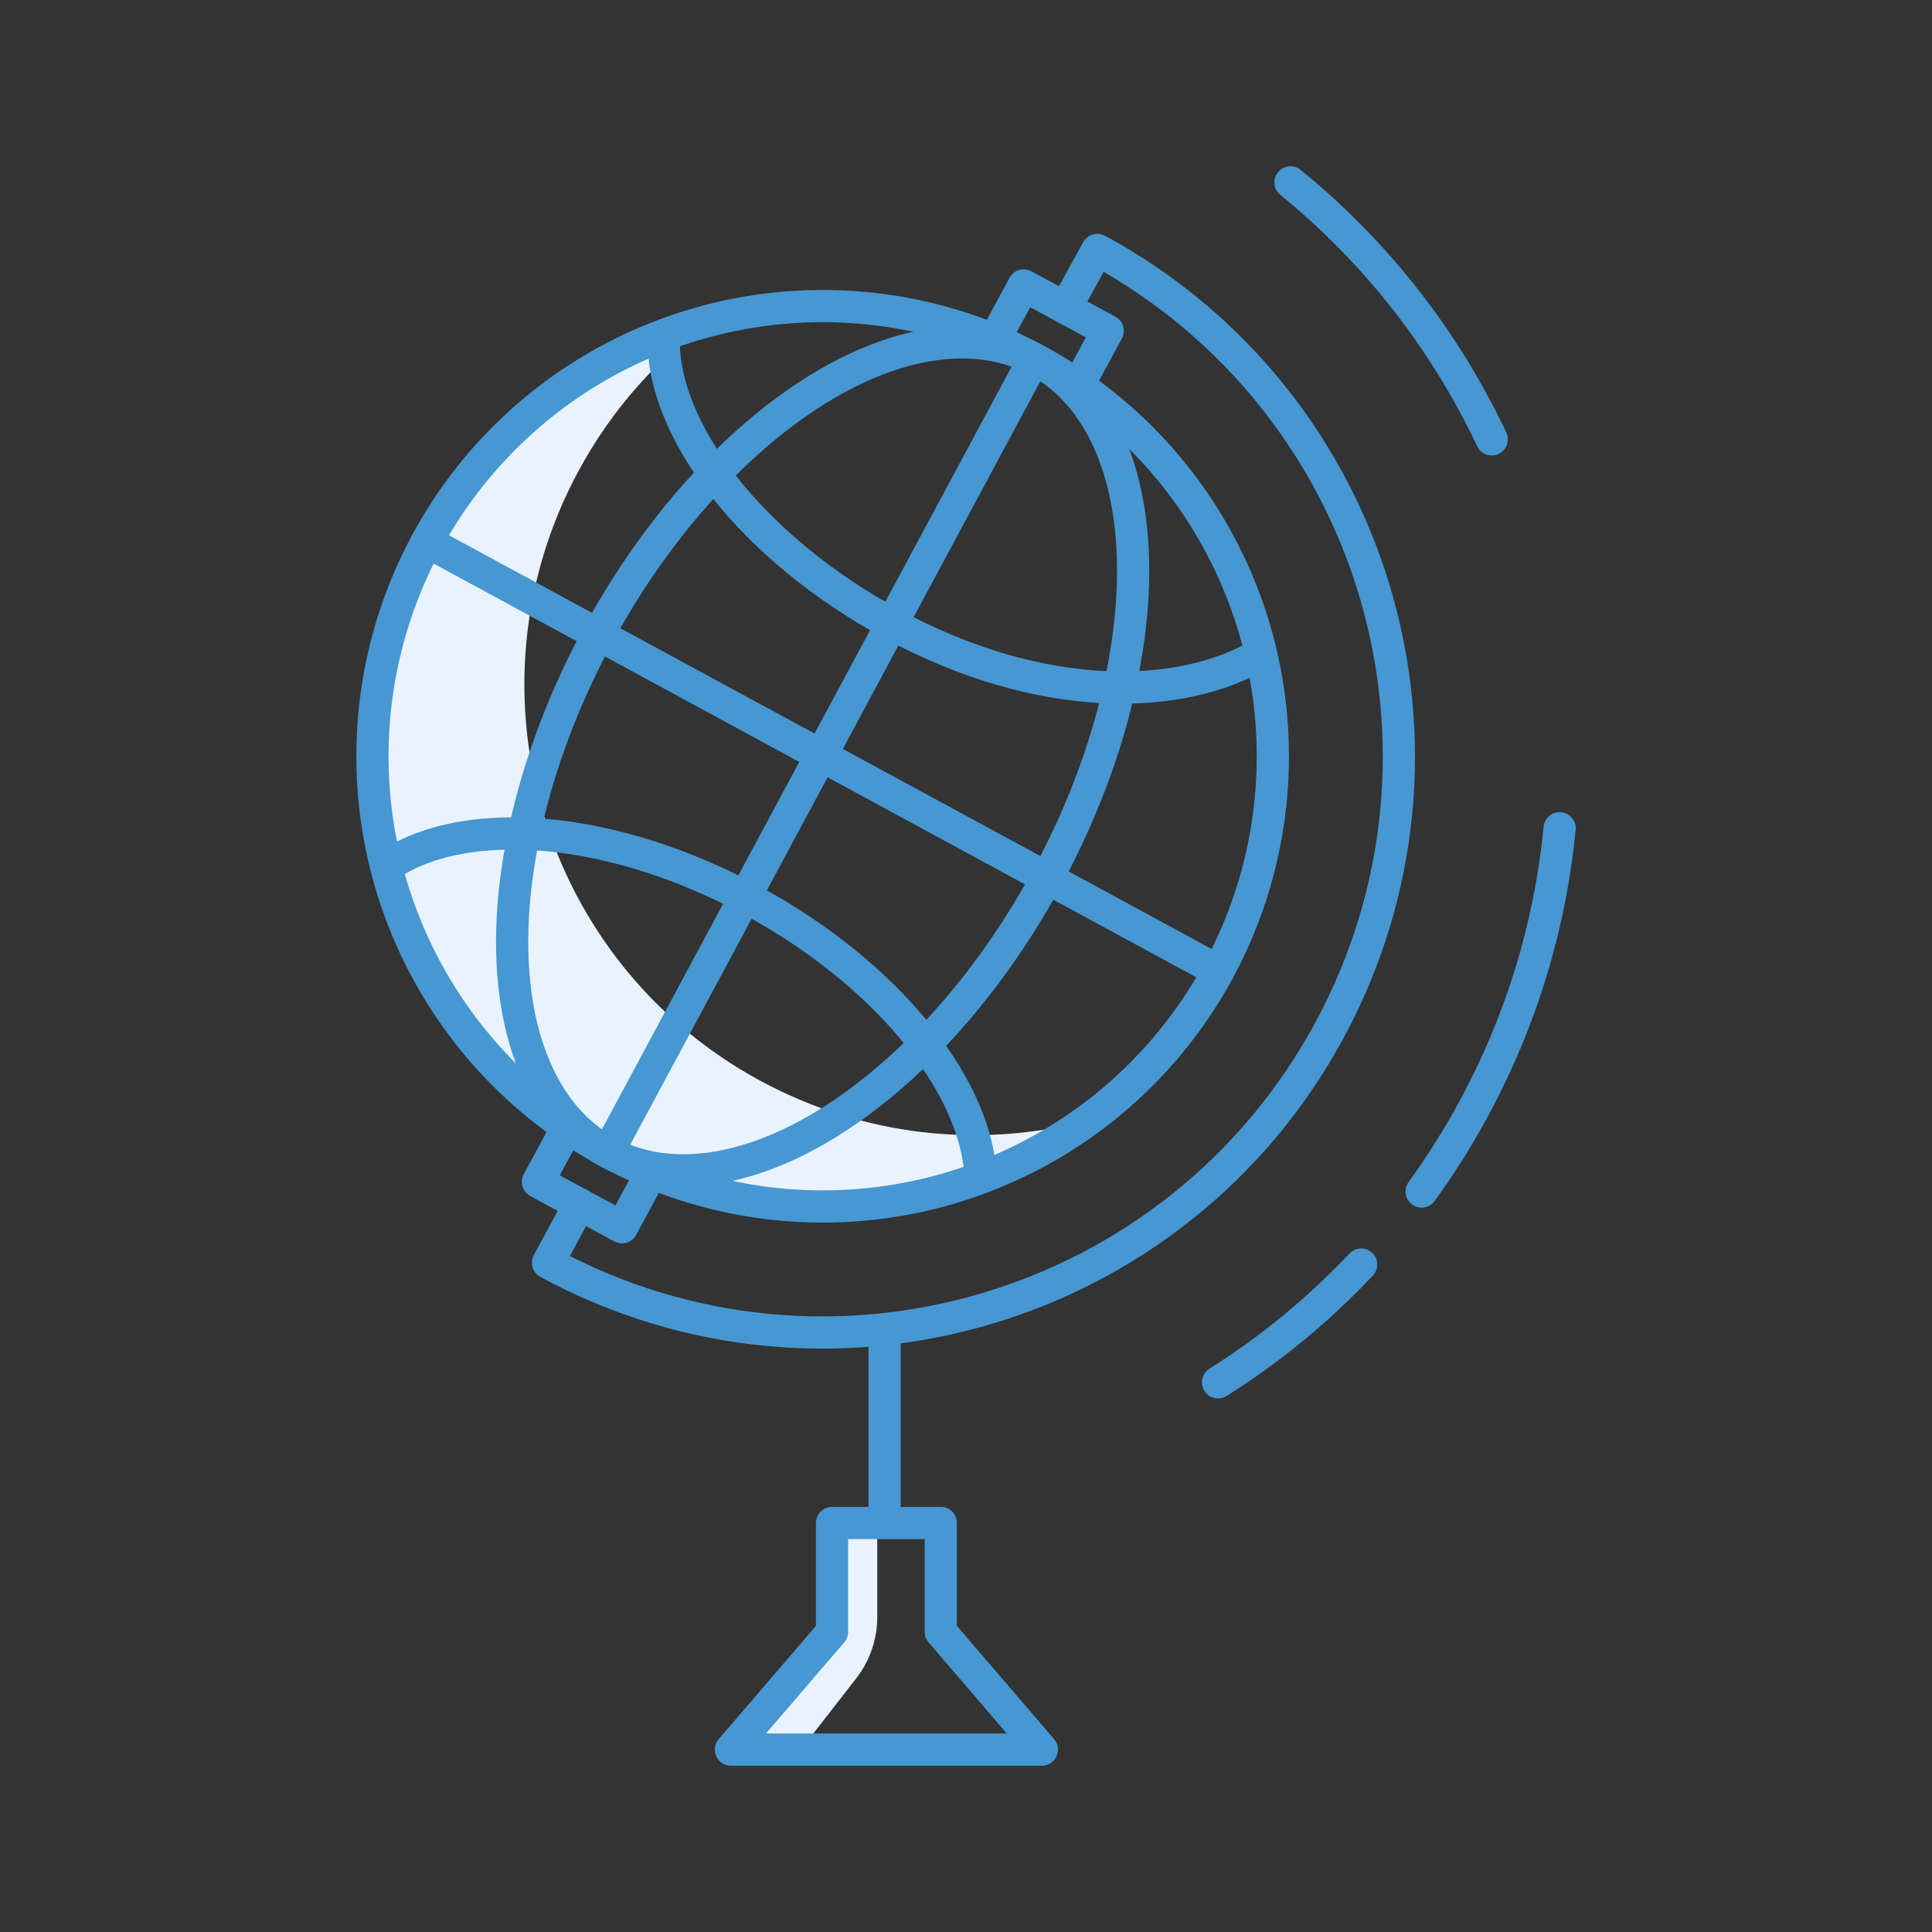
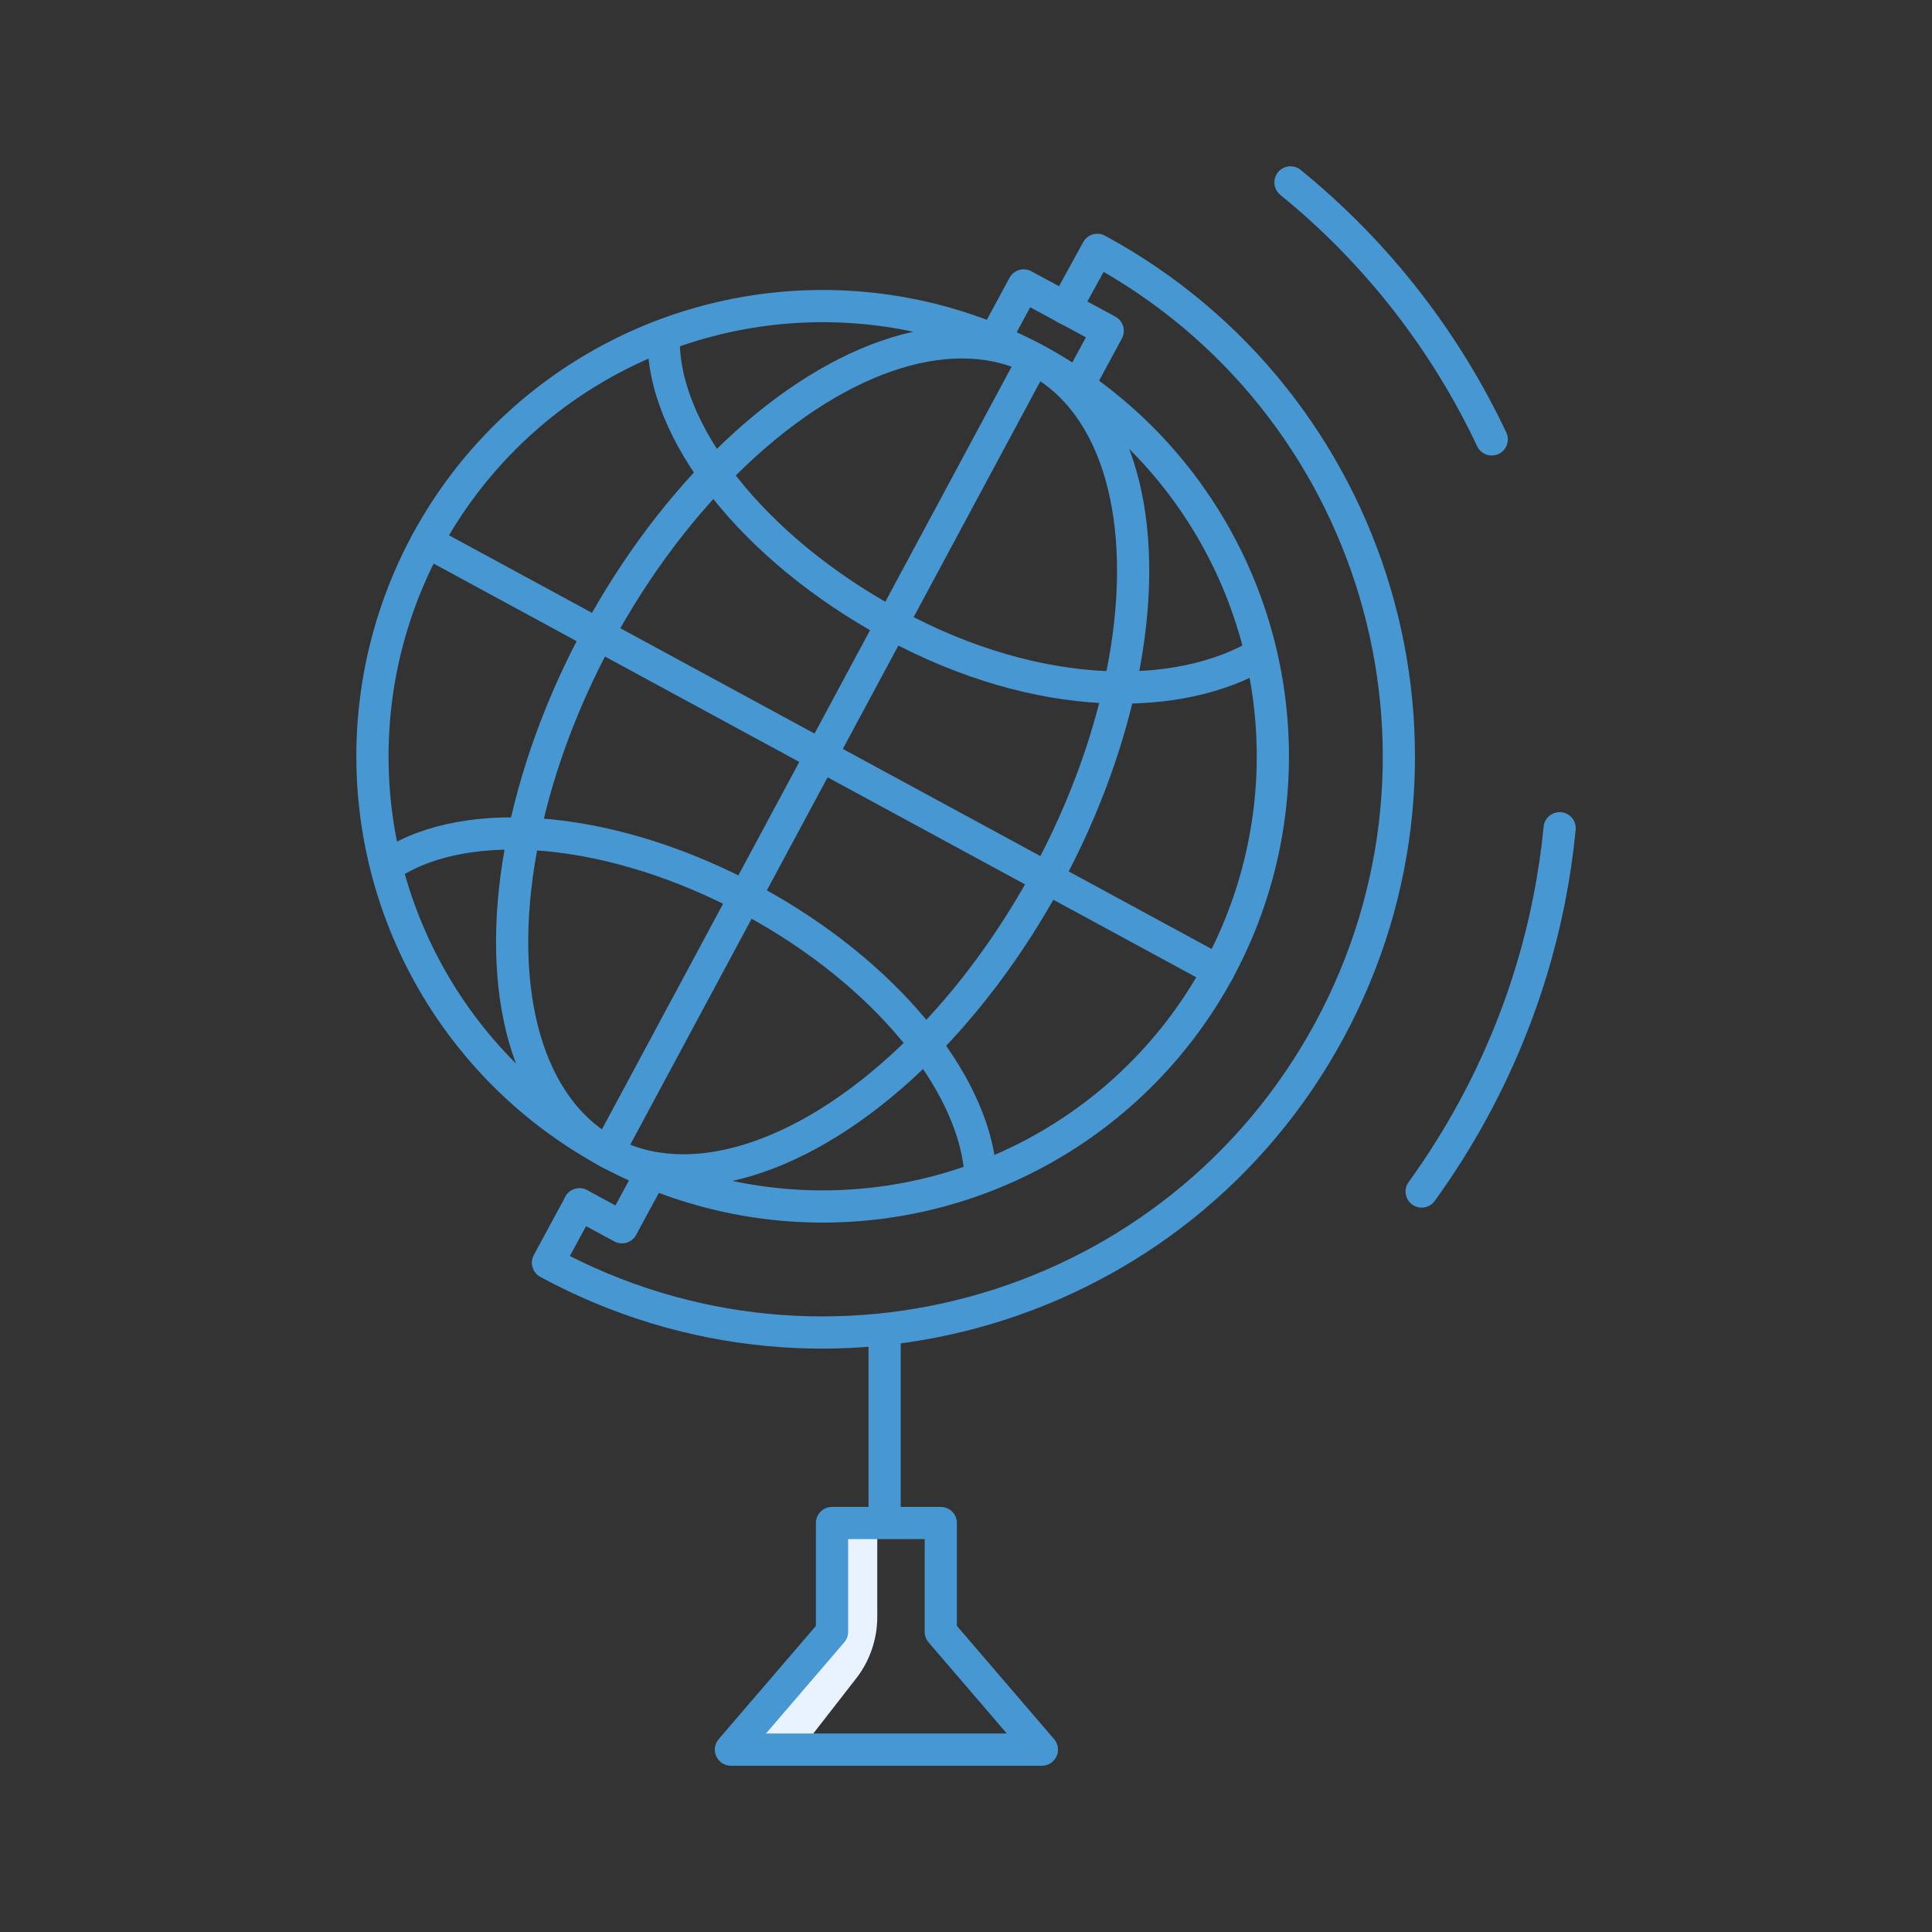
<svg xmlns="http://www.w3.org/2000/svg" id="Pictogrammes" viewBox="0 0 400 400">
  <rect x="0" y="0" width="400" height="400" fill="#333333" stroke="none" />
  <defs>
    <style>
      .cls-1, .cls-2 {
        fill: none;
      }

      .cls-1, .cls-3 {
        stroke-width: 0px;
      }

      .cls-2 {
        stroke: #4697d2;
        stroke-linecap: round;
        stroke-linejoin: round;
        stroke-width: 6.67px;
      }

      .cls-3 {
        fill: #e8f3ff;
      }
    </style>
  </defs>
  <g id="GEN_bleu" data-name="GEN bleu">
    <g>
      <g>
        <path class="cls-3" d="m181.63,317.22v17.53c0,4.63-1.54,9.13-4.39,12.78l-11.15,14.32-14.76.39,21.92-24.3-.99-22.62,9.37,1.9Z" />
-         <path class="cls-3" d="m157.35,223.73c-45.25-24.55-62.04-81.13-37.49-126.38,6.87-12.67,16.26-23.11,27.2-31.03-24.19,6.24-45.82,22.12-58.67,45.81-24.55,45.25-7.76,101.83,37.49,126.38,32.58,17.67,71.04,13.92,99.18-6.46-22.01,5.68-46.14,3.37-67.7-8.32Z" />
        <circle class="cls-2" cx="170.32" cy="156.58" r="93.21" />
        <path class="cls-2" d="m119.99,249.35l-6.54,12.08c57.91,31.41,130.31,9.93,161.72-47.98,31.41-57.91,9.93-130.31-47.98-161.72l-6.6,12.03" />
-         <polyline class="cls-2" points="119.99 249.35 111.37 244.7 117.49 233.38" />
        <polyline class="cls-2" points="134.89 242.77 128.77 254.09 119.99 249.35" />
        <polyline class="cls-2" points="220.72 63.84 229.34 68.49 223.23 79.81" />
        <polyline class="cls-2" points="205.83 70.42 211.94 59.1 220.72 63.84" />
        <line class="cls-2" x1="125.88" y1="238.52" x2="212.42" y2="77.42" />
        <line class="cls-2" x1="88.39" y1="112.14" x2="252.26" y2="201.03" />
        <ellipse class="cls-2" cx="170.32" cy="156.58" rx="93.21" ry="52.84" transform="translate(-48.53 231.64) rotate(-61.52)" />
        <path class="cls-2" d="m260.93,135.41c-16.33,9.75-45.36,10.54-76.24-6.21-29.15-15.81-47.77-40.17-47.27-59.4" />
        <path class="cls-2" d="m80.92,178.82c16.03-10.37,46.14-7.9,74.88,7.69,27.45,14.89,45.56,37.36,47.16,55.98" />
        <polygon class="cls-2" points="215.71 362.24 194.78 337.86 194.78 315.32 172.26 315.32 172.26 337.86 151.33 362.24 215.71 362.24" />
        <line class="cls-2" x1="183.15" y1="312.93" x2="183.15" y2="275.98" />
-         <path class="cls-2" d="m281.81,261.82c-8.91,9.45-18.89,17.61-29.63,24.38" />
        <path class="cls-2" d="m322.91,171.48c-1.93,19.82-7.77,39.58-17.86,58.19-3.24,5.98-6.83,11.65-10.71,17.02" />
        <path class="cls-2" d="m267.18,37.76c18.05,14.68,32.1,32.97,41.67,53.21" />
      </g>
      <rect class="cls-1" width="400" height="400" />
    </g>
  </g>
</svg>